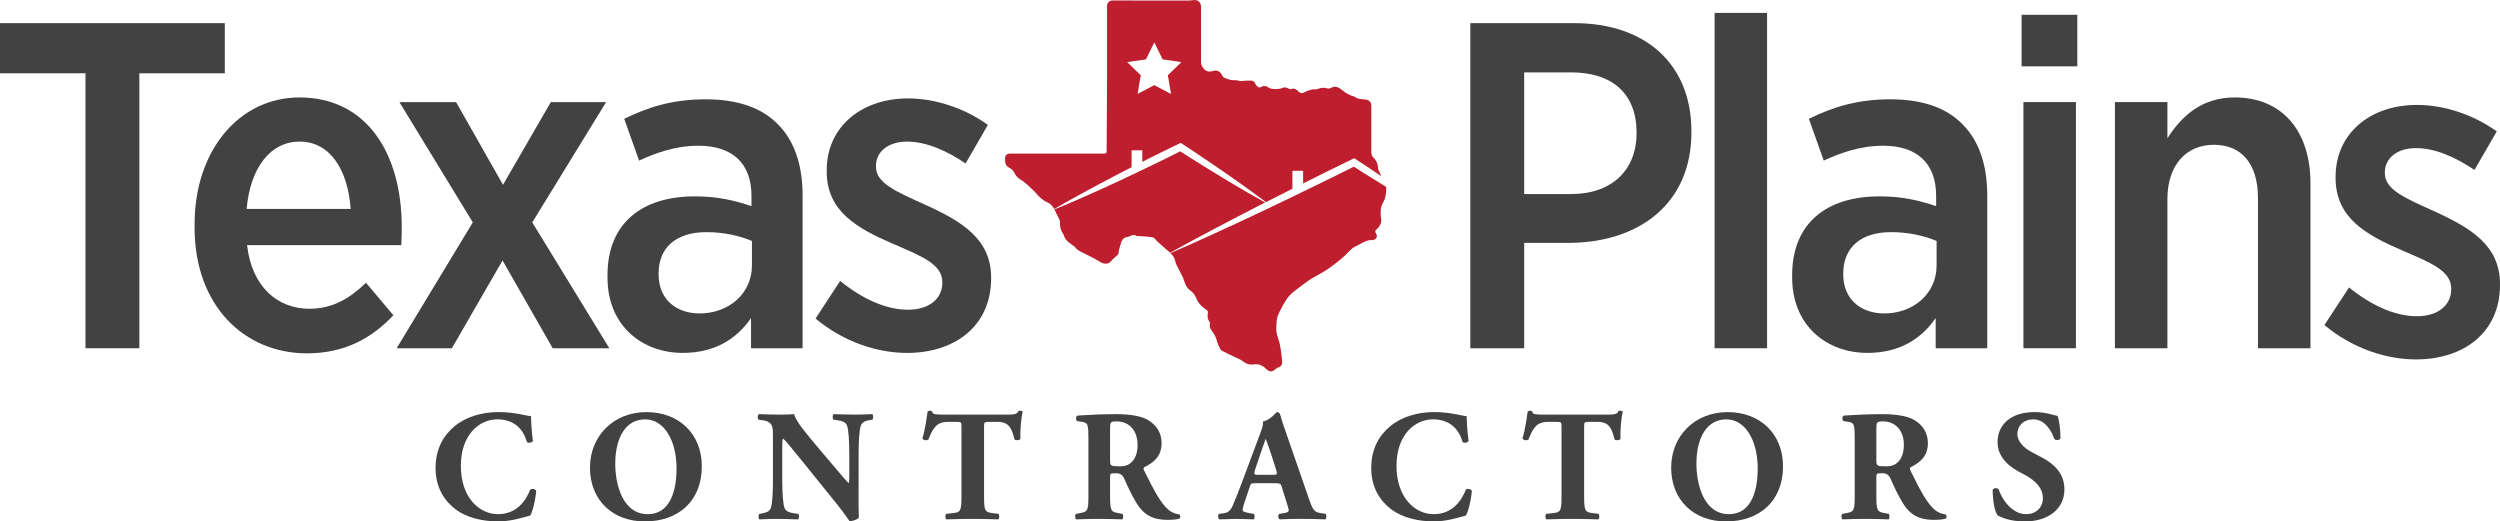
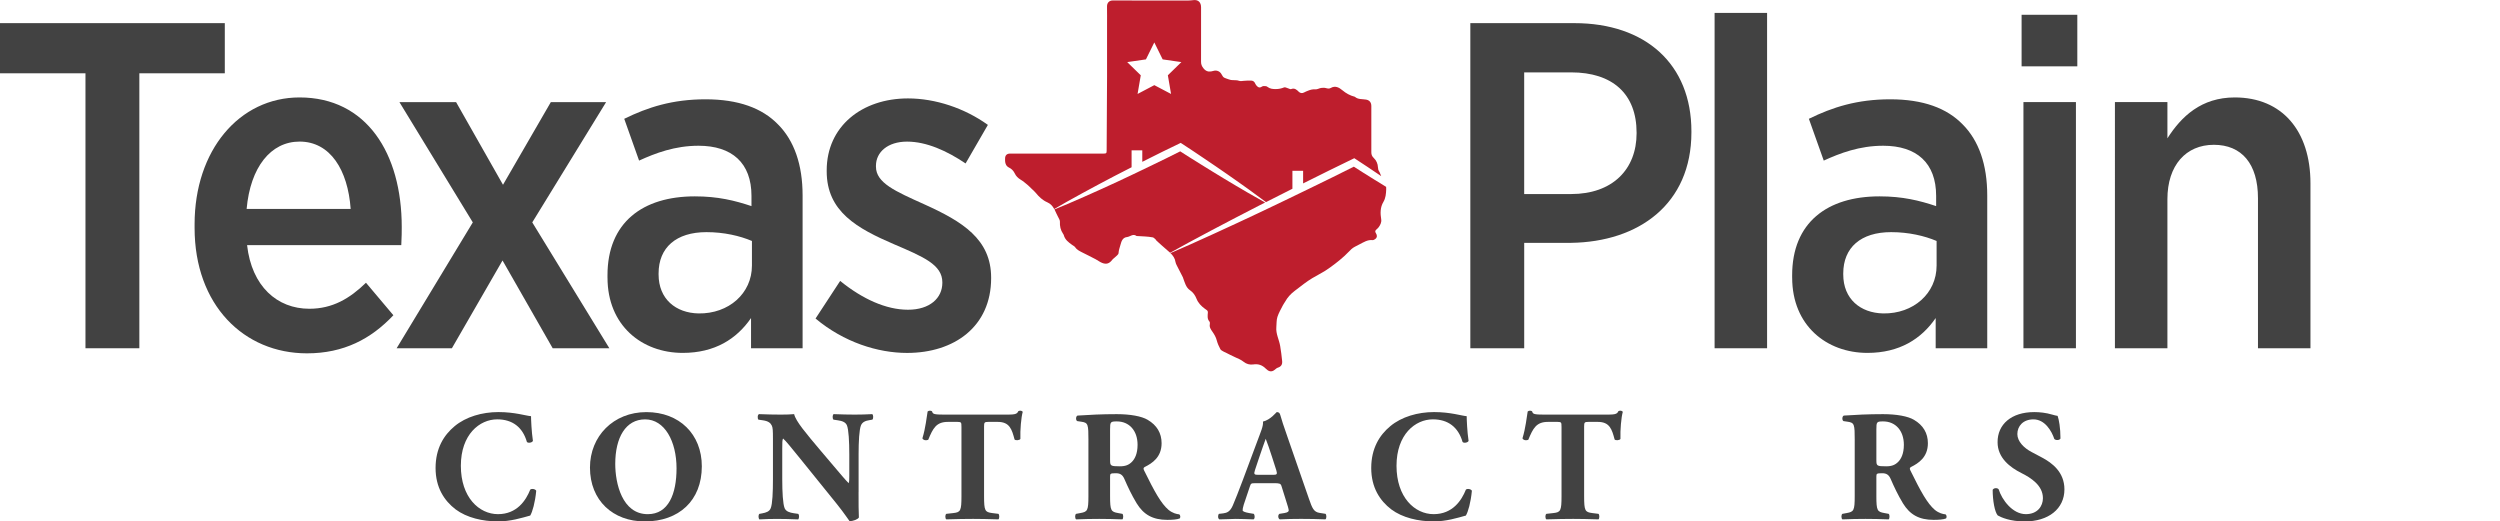
<svg xmlns="http://www.w3.org/2000/svg" id="Layer_1" viewBox="0 0 1297.48 270.62">
  <defs>
    <style>.cls-1{fill:#424242;}.cls-1,.cls-2{stroke-width:0px;}.cls-2{fill:#be1e2d;}</style>
  </defs>
  <path class="cls-1" d="M44.35,38.04H0V12.01h116.67v26.03h-44.35v142.7h-27.96V38.04Z" />
  <path class="cls-1" d="M100.99,118.31v-1.93c0-38.33,23.14-65.81,54.48-65.81,34.71,0,53.03,28.92,53.03,67.25,0,1.69,0,5.55-.24,9.4h-80.03c2.41,21.45,15.67,33.02,32.3,33.02,12.05,0,20.97-5.31,29.41-13.5l14.22,16.87c-11.57,12.29-25.79,19.77-44.84,19.77-32.78,0-58.33-25.07-58.33-65.09ZM181.99,108.43c-1.44-20.25-10.61-34.95-26.51-34.95-14.95,0-25.55,13.26-27.48,34.95h54Z" />
  <path class="cls-1" d="M261.05,95.9l24.83-42.91h28.69l-38.33,62.43,40.01,65.32h-29.41l-26.03-45.56-26.28,45.56h-28.68l39.53-65.32-38.09-62.43h29.41l24.35,42.91Z" />
  <path class="cls-1" d="M315.28,144.1v-1.21c0-27.48,18.32-40.98,45.32-40.98,12.05,0,20.73,2.17,29.41,5.06v-5.3c0-17.12-10.12-26.03-27.48-26.03-12.29,0-22.42,3.85-30.85,7.71l-7.71-21.69c12.29-6.03,25.07-10.12,42.18-10.12s29.41,4.58,37.61,13.01c8.44,8.44,12.78,20.97,12.78,36.88v79.31h-26.76v-15.67c-7.47,10.85-18.8,18.08-35.44,18.08-21.21,0-39.05-14.22-39.05-39.05ZM390.25,137.84v-12.78c-6.27-2.65-14.46-4.58-23.62-4.58-15.67,0-24.83,7.95-24.83,21.46v.48c0,12.78,8.92,20.01,20.73,20.25,15.67.24,27.72-10.37,27.72-24.83Z" />
  <path class="cls-1" d="M423.26,165.32l12.78-19.52c11.57,9.4,23.86,14.95,35.19,14.95s17.84-6.03,17.84-13.98v-.24c0-9.16-9.88-13.26-25.07-19.76-19.04-8.2-34.95-16.88-34.95-37.85v-.48c0-22.9,18.32-37.36,42.19-37.36,14.22,0,29.41,5.06,41.46,13.74l-11.57,20.01c-9.64-6.5-20.25-11.33-30.37-11.33s-16.15,5.54-16.15,12.53v.48c0,8.44,10.12,12.78,25.07,19.52,19.77,8.92,34.71,18.08,34.71,38.09v.24c0,25.07-19.04,38.81-43.63,38.81-15.19,0-32.78-5.54-47.49-17.84Z" />
  <path class="cls-1" d="M763.08,12.01h54c36.88,0,60.75,21.21,60.75,56.17v.48c0,37.36-27.48,56.89-62.43,57.37h-24.35v54.72h-27.96V12.01ZM815.39,100.71c21.46,0,33.99-12.78,33.99-31.57v-.24c0-20.25-12.54-31.34-33.99-31.34h-24.35v63.15h24.35Z" />
  <path class="cls-1" d="M889.86,6.7h27.24v174.04h-27.24V6.7Z" />
  <path class="cls-1" d="M930.11,144.1v-1.21c0-27.48,18.32-40.98,45.32-40.98,12.06,0,20.73,2.17,29.41,5.06v-5.3c0-17.12-10.12-26.03-27.48-26.03-12.29,0-22.42,3.85-30.85,7.71l-7.72-21.69c12.29-6.03,25.07-10.12,42.19-10.12s29.4,4.58,37.6,13.01c8.44,8.44,12.78,20.97,12.78,36.88v79.31h-26.76v-15.67c-7.47,10.85-18.8,18.08-35.43,18.08-21.21,0-39.05-14.22-39.05-39.05ZM1005.08,137.84v-12.78c-6.27-2.65-14.46-4.58-23.62-4.58-15.67,0-24.83,7.95-24.83,21.46v.48c0,12.78,8.92,20.01,20.73,20.25,15.67.24,27.72-10.37,27.72-24.83Z" />
  <path class="cls-1" d="M1049.19,7.67h28.92v26.76h-28.92V7.67ZM1050.15,52.98h27.24v127.76h-27.24V52.98Z" />
  <path class="cls-1" d="M1097.63,52.98h27.24v18.8c7.23-11.33,17.59-21.21,34.95-21.21,24.59,0,39.29,17.35,39.29,44.59v85.57h-27.24v-77.86c0-17.84-8.44-27.72-22.9-27.72s-24.1,10.61-24.1,28.2v77.38h-27.24V52.98Z" />
-   <path class="cls-1" d="M1206.36,168.69l12.78-19.52c11.57,9.4,23.86,14.95,35.19,14.95s17.84-6.03,17.84-13.98v-.24c0-9.16-9.88-13.26-25.06-19.76-19.05-8.2-34.96-16.88-34.96-37.85v-.48c0-22.9,18.32-37.36,42.19-37.36,14.22,0,29.41,5.06,41.46,13.74l-11.57,20.01c-9.64-6.5-20.25-11.33-30.37-11.33s-16.15,5.54-16.15,12.53v.48c0,8.44,10.12,12.78,25.07,19.52,19.77,8.92,34.71,18.08,34.71,38.09v.24c0,25.07-19.04,38.81-43.63,38.81-15.19,0-32.78-5.54-47.49-17.84Z" />
  <path class="cls-2" d="M713.54,93.38l-5.94-3.71-4.97-3.17-11.21,5.58-12.23,5.97c-8.14,4.01-16.35,7.87-24.53,11.8l-12.32,5.78-12.36,5.7-12.4,5.61c-3.36,1.49-6.74,2.96-10.12,4.42,1.29,1.25,2.34,2.67,2.62,4.65.09.61.4,1.21.68,1.77,1.04,2.07,2.11,4.12,3.17,6.18.08.15.09.34.16.5.85,2.24,1.38,4.71,3.52,6.17,1.6,1.09,2.66,2.62,3.32,4.3.9,2.31,2.49,3.91,4.35,5.28.28.21.57.41.86.61.56.38.76.74.73,1.38-.1,1.61-.43,3.24.8,4.65.26.3.33.91.24,1.33-.36,1.65.53,2.81,1.37,4.03.94,1.36,1.77,2.75,2.2,4.41.41,1.61,1.12,3.16,1.9,4.63.32.59,1.18.9,1.81,1.31.26.17.58.25.87.39,1.66.82,3.29,1.72,4.99,2.46,1.55.68,3.08,1.31,4.44,2.4,1.36,1.1,3.17,1.61,4.89,1.34,2.66-.42,4.72.32,6.59,2.2,1.29,1.29,2.81,2.09,4.71.48.46-.39.94-.83,1.48-1,1.79-.56,2.43-1.72,2.27-3.42-.24-2.59-.6-5.18-1.01-7.75-.53-3.32-2.33-6.38-2.01-9.87.16-1.78.03-3.65.56-5.31.67-2.11,1.85-4.05,2.85-6.05.31-.63.77-1.18,1.11-1.79,1.26-2.29,2.98-4.16,5.06-5.72,1.65-1.25,3.27-2.54,4.94-3.76,1.35-.98,2.71-1.95,4.14-2.8,2.19-1.31,4.49-2.44,6.66-3.8,1.89-1.19,3.69-2.54,5.46-3.9,1.53-1.17,3.02-2.42,4.45-3.71,1.3-1.17,2.47-2.48,3.75-3.68.5-.47,1.12-.84,1.72-1.18.8-.46,1.63-.87,2.46-1.28,2.14-1.07,4.15-2.47,6.75-2.19.49.05,1.13-.3,1.54-.66,1.07-.92.81-2.03.16-3.06-.42-.67-.34-1.16.2-1.67.46-.43.96-.83,1.32-1.33.85-1.19,1.54-2.54,1.3-4.03-.51-3.16-.57-6.22,1.14-9.09,1.17-1.97,1.36-4.22,1.45-6.42.02-.45.01-.91-.03-1.37-1.96-1.2-3.91-2.4-5.86-3.62Z" />
  <path class="cls-2" d="M607.28,131.19c3.24-1.8,6.49-3.59,9.74-5.36l12.01-6.42,12.05-6.32,12.09-6.25c1.14-.58,2.28-1.16,3.42-1.74-3.06-1.7-6.11-3.43-9.14-5.19-2.03-1.16-4.04-2.36-6.05-3.55-2.01-1.2-4.03-2.37-6.02-3.6-3.99-2.43-7.99-4.84-11.95-7.33l-5.94-3.71-4.97-3.17-7.41,3.7-8.43,4.09c-5.6,2.76-11.28,5.37-16.92,8.05l-8.52,3.9c-2.84,1.31-5.71,2.55-8.56,3.83-2.85,1.28-5.74,2.49-8.6,3.74-2.27.96-4.55,1.89-6.83,2.82.09.19.2.36.28.56.45,1.13,1.08,2.19,1.59,3.3.38.83,1.02,1.7.97,2.52-.11,2.3.33,4.38,1.63,6.27.14.2.3.42.36.65.64,2.46,2.52,3.83,4.44,5.19.51.36,1.16.65,1.48,1.15.83,1.26,2.11,1.87,3.35,2.53,1.31.7,2.66,1.33,3.99,2,1.11.56,2.22,1.11,3.3,1.7,1.11.61,2.14,1.39,3.3,1.87,2.27.94,3.88.36,5.35-1.64.33-.45.86-.73,1.26-1.14.71-.73,1.92-1.47,1.96-2.26.09-1.53.61-2.89,1-4.3.52-1.86,1.05-3.79,3.44-4.06,1.64-.19,3.11-1.94,4.92-.53.02.02.07,0,.11,0,1.36.07,2.72.12,4.08.22,1.41.11,2.83.2,4.21.48.54.11,1.01.68,1.47,1.07.21.18.29.49.5.67,1.82,1.64,3.63,3.31,5.5,4.89.52.44,1.04.88,1.53,1.34Z" />
  <path class="cls-2" d="M716.19,89.74c-.13-.26-.26-.51-.42-.75-.45-.7-.59-1.32-.62-2.1-.07-1.91-.84-3.63-2.18-4.9-.94-.88-1.26-1.78-1.26-2.96,0-8,0-16,0-24,0-1.86-.95-3.03-2.72-3.34-1.99-.34-4.16.03-5.86-1.48-.02-.02-.07-.01-.1-.02-2.39-.61-4.44-1.75-6.35-3.35-1.71-1.43-3.69-2.55-6.03-1.18-.86.5-1.64.29-2.53.05-.78-.21-1.68-.18-2.49-.06-1,.15-2,.81-2.95.72-1.42-.12-2.64.23-3.89.73-.67.27-1.35.54-1.99.89-.94.52-1.99.42-2.78-.39-1.1-1.12-2.2-2.07-3.98-1.35-.37.15-.96-.25-1.45-.38-.73-.2-1.6-.74-2.15-.51-1.41.57-2.72.86-4.31.87-1.58.01-2.89-.12-4.15-1.02-.28-.2-.61-.46-.93-.48-.68-.04-1.54-.18-2.02.16-1.01.72-1.81.68-2.61-.14-.38-.39-.77-.85-.96-1.35-.36-.93-1.05-1.49-1.94-1.55-1.32-.1-2.65,0-3.97.1-.9.07-1.73.29-2.68-.06-.8-.3-1.74-.22-2.63-.29-.5-.04-1.03,0-1.51-.11-.85-.22-1.69-.51-2.51-.82-.48-.18-1.03-.38-1.36-.74-.48-.53-.74-1.26-1.18-1.84-.96-1.28-2.47-1.74-3.97-1.28-1.71.53-3.16.52-4.48-.66-.23-.2-.45-.44-.67-.72-.88-1.12-1.24-2.11-1.23-3.43.03-4.81.01-9.61.01-14.42,0-4.59,0-9.18,0-13.77,0-2.63-1.48-4.02-3.91-3.75-.88.1-1.77.2-2.65.21-13.06.01-26.12.04-39.17-.03-2.08-.01-3.11,1.35-3.08,3.15.06,3.27.02,6.55.02,9.82,0,8.86.03,17.72,0,26.58-.05,12.79-.14,25.59-.21,38.38,0,1.34-.21,1.54-1.55,1.54-8.04,0-16.07,0-24.11,0-2.69,0-5.38,0-8.07,0-5.45,0-10.91,0-16.36,0-1.71,0-2.62.91-2.62,2.58,0,.43-.02.86,0,1.29.09,1.46.63,2.69,2.01,3.37,1.29.64,2.21,1.52,2.88,2.81.06.11.11.21.17.32.6,1.29,1.66,2.36,2.99,3.15,1.25.74,2.38,1.71,3.51,2.64.79.65,1.49,1.4,2.23,2.11.73.7,1.53,1.35,2.16,2.14,1.67,2.06,3.5,3.81,6.01,4.9,1.58.69,2.73,1.92,3.53,3.47,2.13-1.24,4.26-2.48,6.4-3.69,2.74-1.51,5.46-3.06,8.21-4.54,2.75-1.48,5.49-3,8.25-4.45l8.29-4.38c3.01-1.54,6.01-3.09,9.02-4.63v-8.77h5.55v5.96c.71-.36,1.41-.72,2.13-1.07l8.38-4.19,8.43-4.09,1-.49.91.6,5.85,3.85,5.81,3.91c3.89,2.59,7.72,5.26,11.57,7.91,1.93,1.32,3.83,2.68,5.74,4.02,1.91,1.35,3.82,2.69,5.71,4.07,2.92,2.09,5.81,4.22,8.68,6.38,4.56-2.32,9.13-4.63,13.7-6.93v-9.33h5.55v6.56c.38-.19.76-.38,1.15-.57l12.18-6.06,12.23-5.97,1-.49.91.6,5.85,3.85,5.81,3.91c.47.31.94.64,1.41.96-.21-.56-.42-1.12-.68-1.65ZM606.11,39.08l1.66,9.68-8.69-4.57-8.69,4.57,1.66-9.68-7.03-6.85,9.71-1.41,4.34-8.8,4.34,8.8,9.71,1.41-7.03,6.85Z" />
  <path class="cls-1" d="M275.6,216.01c0,1.48.25,8.04.98,12.79-.33.98-2.54,1.31-3.12.57-2.21-7.63-7.46-11.73-15.42-11.73-9.1,0-18.86,7.79-18.86,24.11s9.43,25.09,19.27,25.09,14.51-7.13,16.73-12.71c.66-.66,2.62-.41,3.12.57-.57,6.07-1.97,10.99-3.12,12.87-4.43,1.23-10.25,3.03-16.65,3.03-8.04,0-16.24-1.89-22.06-6.23-5.9-4.51-10.41-11.32-10.41-21.48s4.26-17.06,9.92-21.73c5.82-4.84,14.19-7.3,22.71-7.3s14.43,1.97,16.89,2.13Z" />
  <path class="cls-1" d="M364.24,242c0,17.88-11.97,28.62-29.6,28.62-16.48,0-28.45-10.82-28.45-27.96,0-16.24,12.14-28.78,29.27-28.78s28.78,11.48,28.78,28.13ZM334.81,217.65c-10.09,0-15.5,9.43-15.5,23.12,0,10,3.53,26.08,16.89,26.08,10.74,0,14.92-10.5,14.92-23.78,0-14.02-6.15-25.42-16.32-25.42Z" />
  <path class="cls-1" d="M445.59,255.37c0,5.33,0,10.5.16,13.2-.57.98-2.87,1.89-4.84,1.89-.08,0-2.79-4.18-6.64-8.94l-18.94-23.45c-4.76-5.82-7.46-9.27-8.94-10.5-.41.82-.41,2.21-.41,5.25v15.91c0,6.64.33,12.79,1.23,15.01.74,1.72,2.62,2.3,4.76,2.62l2.3.33c.66.66.49,2.38,0,2.87-4.43-.16-7.71-.25-10.99-.25-3.03,0-6.07.08-9.18.25-.49-.49-.66-2.21,0-2.87l1.39-.25c2.21-.41,3.85-.98,4.51-2.71.9-2.21,1.15-8.36,1.15-15.01v-20.83c0-4.51-.08-5.82-.57-6.97-.66-1.39-1.8-2.38-4.67-2.79l-2.3-.33c-.57-.66-.49-2.62.33-2.87,3.85.16,7.95.25,11.32.25,2.79,0,5.17-.08,6.89-.25.82,3.69,6.15,9.92,13.53,18.7l6.89,8.12c3.61,4.26,5.99,7.13,7.87,9.02.33-.82.33-2.21.33-3.69v-11.32c0-6.64-.33-12.79-1.23-15.01-.74-1.72-2.54-2.3-4.76-2.62l-2.21-.33c-.66-.66-.49-2.38,0-2.87,4.43.16,7.63.25,10.99.25,3.03,0,5.99-.08,9.18-.25.49.49.66,2.21,0,2.87l-1.48.25c-2.13.33-3.69.98-4.43,2.71-.9,2.21-1.23,8.36-1.23,15.01v19.6Z" />
  <path class="cls-1" d="M498.97,221.34c0-1.97,0-2.38-1.97-2.38h-5.08c-5.99,0-7.71,3.28-10.17,9.27-.98.49-2.54.33-3.03-.74,1.72-5.66,2.13-10.74,2.71-13.94.33-.25.74-.41,1.15-.41s.82.08,1.15.33c.41,1.39.66,1.72,6.89,1.72h30.5c5.41,0,6.64-.08,7.38-1.8.33-.16.57-.25,1.07-.25s1.07.33,1.23.57c-.82,2.79-1.39,9.43-1.23,14.1-.41.74-2.62.9-3.03.25-1.39-5.25-2.54-9.1-8.69-9.1h-4.92c-1.97,0-2.21.25-2.21,2.38v36.16c0,7.63.49,8.28,4.18,8.77l3.28.41c.57.49.57,2.38,0,2.87-5.33-.16-9.43-.25-13.12-.25-3.94,0-8.2.08-13.94.25-.66-.49-.66-2.38,0-2.87l3.69-.41c3.69-.41,4.18-1.15,4.18-8.77v-36.16Z" />
  <path class="cls-1" d="M564.89,228.47c0-8.2-.16-9.1-3.61-9.59l-2.21-.33c-.82-.41-.82-2.46.16-2.87,6.15-.41,12.55-.74,20.34-.74,6.97,0,12.96,1.07,16.07,2.95,4.76,2.79,7.22,6.89,7.22,12.14,0,7.3-4.92,10.41-8.69,12.3-.82.41-.82.9-.41,1.8,5.41,10.99,8.77,17.14,12.71,20.5,2.13,1.72,4.26,2.21,5.49,2.3.74.41.74,1.64.33,2.13-1.31.57-3.94.74-6.48.74-7.54,0-12.3-2.71-15.91-8.61-2.62-4.35-4.51-8.36-6.4-12.71-.98-2.21-2.3-2.87-4.35-2.87-2.87,0-3.03.16-3.03,1.8v10.09c0,7.54.49,8.12,4.18,8.77l2.21.41c.57.41.57,2.38,0,2.87-4.35-.16-8.12-.25-12.05-.25s-7.71.08-11.97.25c-.66-.49-.66-2.46,0-2.87l2.21-.41c3.69-.66,4.18-1.23,4.18-8.77v-29.03ZM576.13,238.89c0,2.87.25,3.12,5.08,3.12,2.95,0,4.67-.74,6.23-2.3,1.39-1.39,2.95-4.02,2.95-8.86,0-7.38-4.35-12.14-10.74-12.14-3.36,0-3.53.25-3.53,4.18v15.99Z" />
  <path class="cls-1" d="M651.4,250.78c-1.97,0-2.21.08-2.71,1.64l-3.2,9.51c-.49,1.64-.57,2.3-.57,2.95,0,.49,1.07.98,3.36,1.39l2.46.41c.49.57.66,2.46-.16,2.87-2.87-.16-5.82-.16-9.27-.25-2.79,0-4.67.25-8.45.25-.9-.49-.82-2.21-.25-2.87l2.21-.25c1.97-.25,3.61-.9,5-4.1,1.39-3.28,2.95-7.22,5.17-13.12l7.46-20.01c1.89-5.17,3.28-8.04,3.03-10.41,3.94-.9,6.97-4.92,7.13-4.92,1.07,0,1.56.41,1.89,1.64.66,2.38,1.64,5.41,3.69,11.23l11.15,32.14c1.72,4.92,2.46,6.81,5.49,7.3l3.12.49c.49.41.66,2.38-.08,2.87-3.94-.16-8.36-.25-12.63-.25s-7.3.08-11.07.25c-.9-.49-1.07-2.21-.16-2.87l2.62-.41c1.89-.33,2.21-.9,2.21-1.39,0-.57-.57-2.54-1.56-5.58l-2.21-7.05c-.41-1.31-1.07-1.48-3.94-1.48h-9.76ZM660.75,246.43c1.89,0,2.3-.25,1.64-2.38l-2.13-6.64c-1.15-3.53-2.62-7.95-3.36-9.68-.66,1.89-2.3,6.31-3.53,10.09l-2.05,6.15c-.74,2.21-.33,2.46,1.72,2.46h7.71Z" />
  <path class="cls-1" d="M761.2,216.01c0,1.48.25,8.04.98,12.79-.33.98-2.54,1.31-3.12.57-2.21-7.63-7.46-11.73-15.42-11.73-9.1,0-18.86,7.79-18.86,24.11s9.43,25.09,19.27,25.09,14.51-7.13,16.73-12.71c.66-.66,2.62-.41,3.12.57-.57,6.07-1.97,10.99-3.12,12.87-4.43,1.23-10.25,3.03-16.65,3.03-8.04,0-16.24-1.89-22.06-6.23-5.9-4.51-10.41-11.32-10.41-21.48s4.26-17.06,9.92-21.73c5.82-4.84,14.19-7.3,22.71-7.3s14.43,1.97,16.89,2.13Z" />
  <path class="cls-1" d="M810.4,221.34c0-1.97,0-2.38-1.97-2.38h-5.08c-5.99,0-7.71,3.28-10.17,9.27-.98.49-2.54.33-3.03-.74,1.72-5.66,2.13-10.74,2.71-13.94.33-.25.74-.41,1.15-.41s.82.08,1.15.33c.41,1.39.66,1.72,6.89,1.72h30.5c5.41,0,6.64-.08,7.38-1.8.33-.16.57-.25,1.07-.25s1.07.33,1.23.57c-.82,2.79-1.39,9.43-1.23,14.1-.41.74-2.62.9-3.03.25-1.39-5.25-2.54-9.1-8.69-9.1h-4.92c-1.97,0-2.21.25-2.21,2.38v36.16c0,7.63.49,8.28,4.18,8.77l3.28.41c.57.49.57,2.38,0,2.87-5.33-.16-9.43-.25-13.12-.25-3.94,0-8.2.08-13.94.25-.66-.49-.66-2.38,0-2.87l3.69-.41c3.69-.41,4.18-1.15,4.18-8.77v-36.16Z" />
-   <path class="cls-1" d="M925.37,242c0,17.88-11.97,28.62-29.6,28.62-16.48,0-28.45-10.82-28.45-27.96,0-16.24,12.14-28.78,29.27-28.78s28.78,11.48,28.78,28.13ZM895.93,217.65c-10.09,0-15.5,9.43-15.5,23.12,0,10,3.53,26.08,16.89,26.08,10.74,0,14.92-10.5,14.92-23.78,0-14.02-6.15-25.42-16.32-25.42Z" />
  <path class="cls-1" d="M962.59,228.47c0-8.2-.16-9.1-3.61-9.59l-2.21-.33c-.82-.41-.82-2.46.16-2.87,6.15-.41,12.55-.74,20.34-.74,6.97,0,12.96,1.07,16.07,2.95,4.76,2.79,7.22,6.89,7.22,12.14,0,7.3-4.92,10.41-8.69,12.3-.82.41-.82.9-.41,1.8,5.41,10.99,8.77,17.14,12.71,20.5,2.13,1.72,4.26,2.21,5.49,2.3.74.41.74,1.64.33,2.13-1.31.57-3.94.74-6.48.74-7.54,0-12.3-2.71-15.91-8.61-2.62-4.35-4.51-8.36-6.4-12.71-.98-2.21-2.3-2.87-4.35-2.87-2.87,0-3.03.16-3.03,1.8v10.09c0,7.54.49,8.12,4.18,8.77l2.21.41c.57.41.57,2.38,0,2.87-4.35-.16-8.12-.25-12.05-.25s-7.71.08-11.97.25c-.66-.49-.66-2.46,0-2.87l2.21-.41c3.69-.66,4.18-1.23,4.18-8.77v-29.03ZM973.83,238.89c0,2.87.25,3.12,5.08,3.12,2.95,0,4.67-.74,6.23-2.3,1.39-1.39,2.95-4.02,2.95-8.86,0-7.38-4.35-12.14-10.74-12.14-3.36,0-3.53.25-3.53,4.18v15.99Z" />
  <path class="cls-1" d="M1050.74,270.62c-7.54,0-12.22-2.13-13.94-3.12-1.56-1.8-2.62-7.71-2.62-13.28.57-1.07,2.46-1.15,3.12-.25,1.64,5.33,7.13,12.87,14.1,12.87,6.07,0,8.86-4.18,8.86-8.28,0-6.64-6.23-10.58-11.15-13.04-5.9-2.95-12.38-7.87-12.38-15.99-.08-9.27,7.13-15.66,19.02-15.66,2.71,0,6.07.33,9.35,1.31,1.07.33,1.8.49,2.79.66.66,1.8,1.48,6.23,1.48,11.73-.41.98-2.46,1.07-3.2.25-1.39-4.18-4.92-10.17-10.82-10.17-5.41,0-8.36,3.53-8.36,7.63,0,3.77,3.36,7.22,7.46,9.35l5.41,2.87c5.08,2.71,11.56,7.46,11.56,16.48,0,10.09-8.28,16.65-20.66,16.65Z" />
</svg>